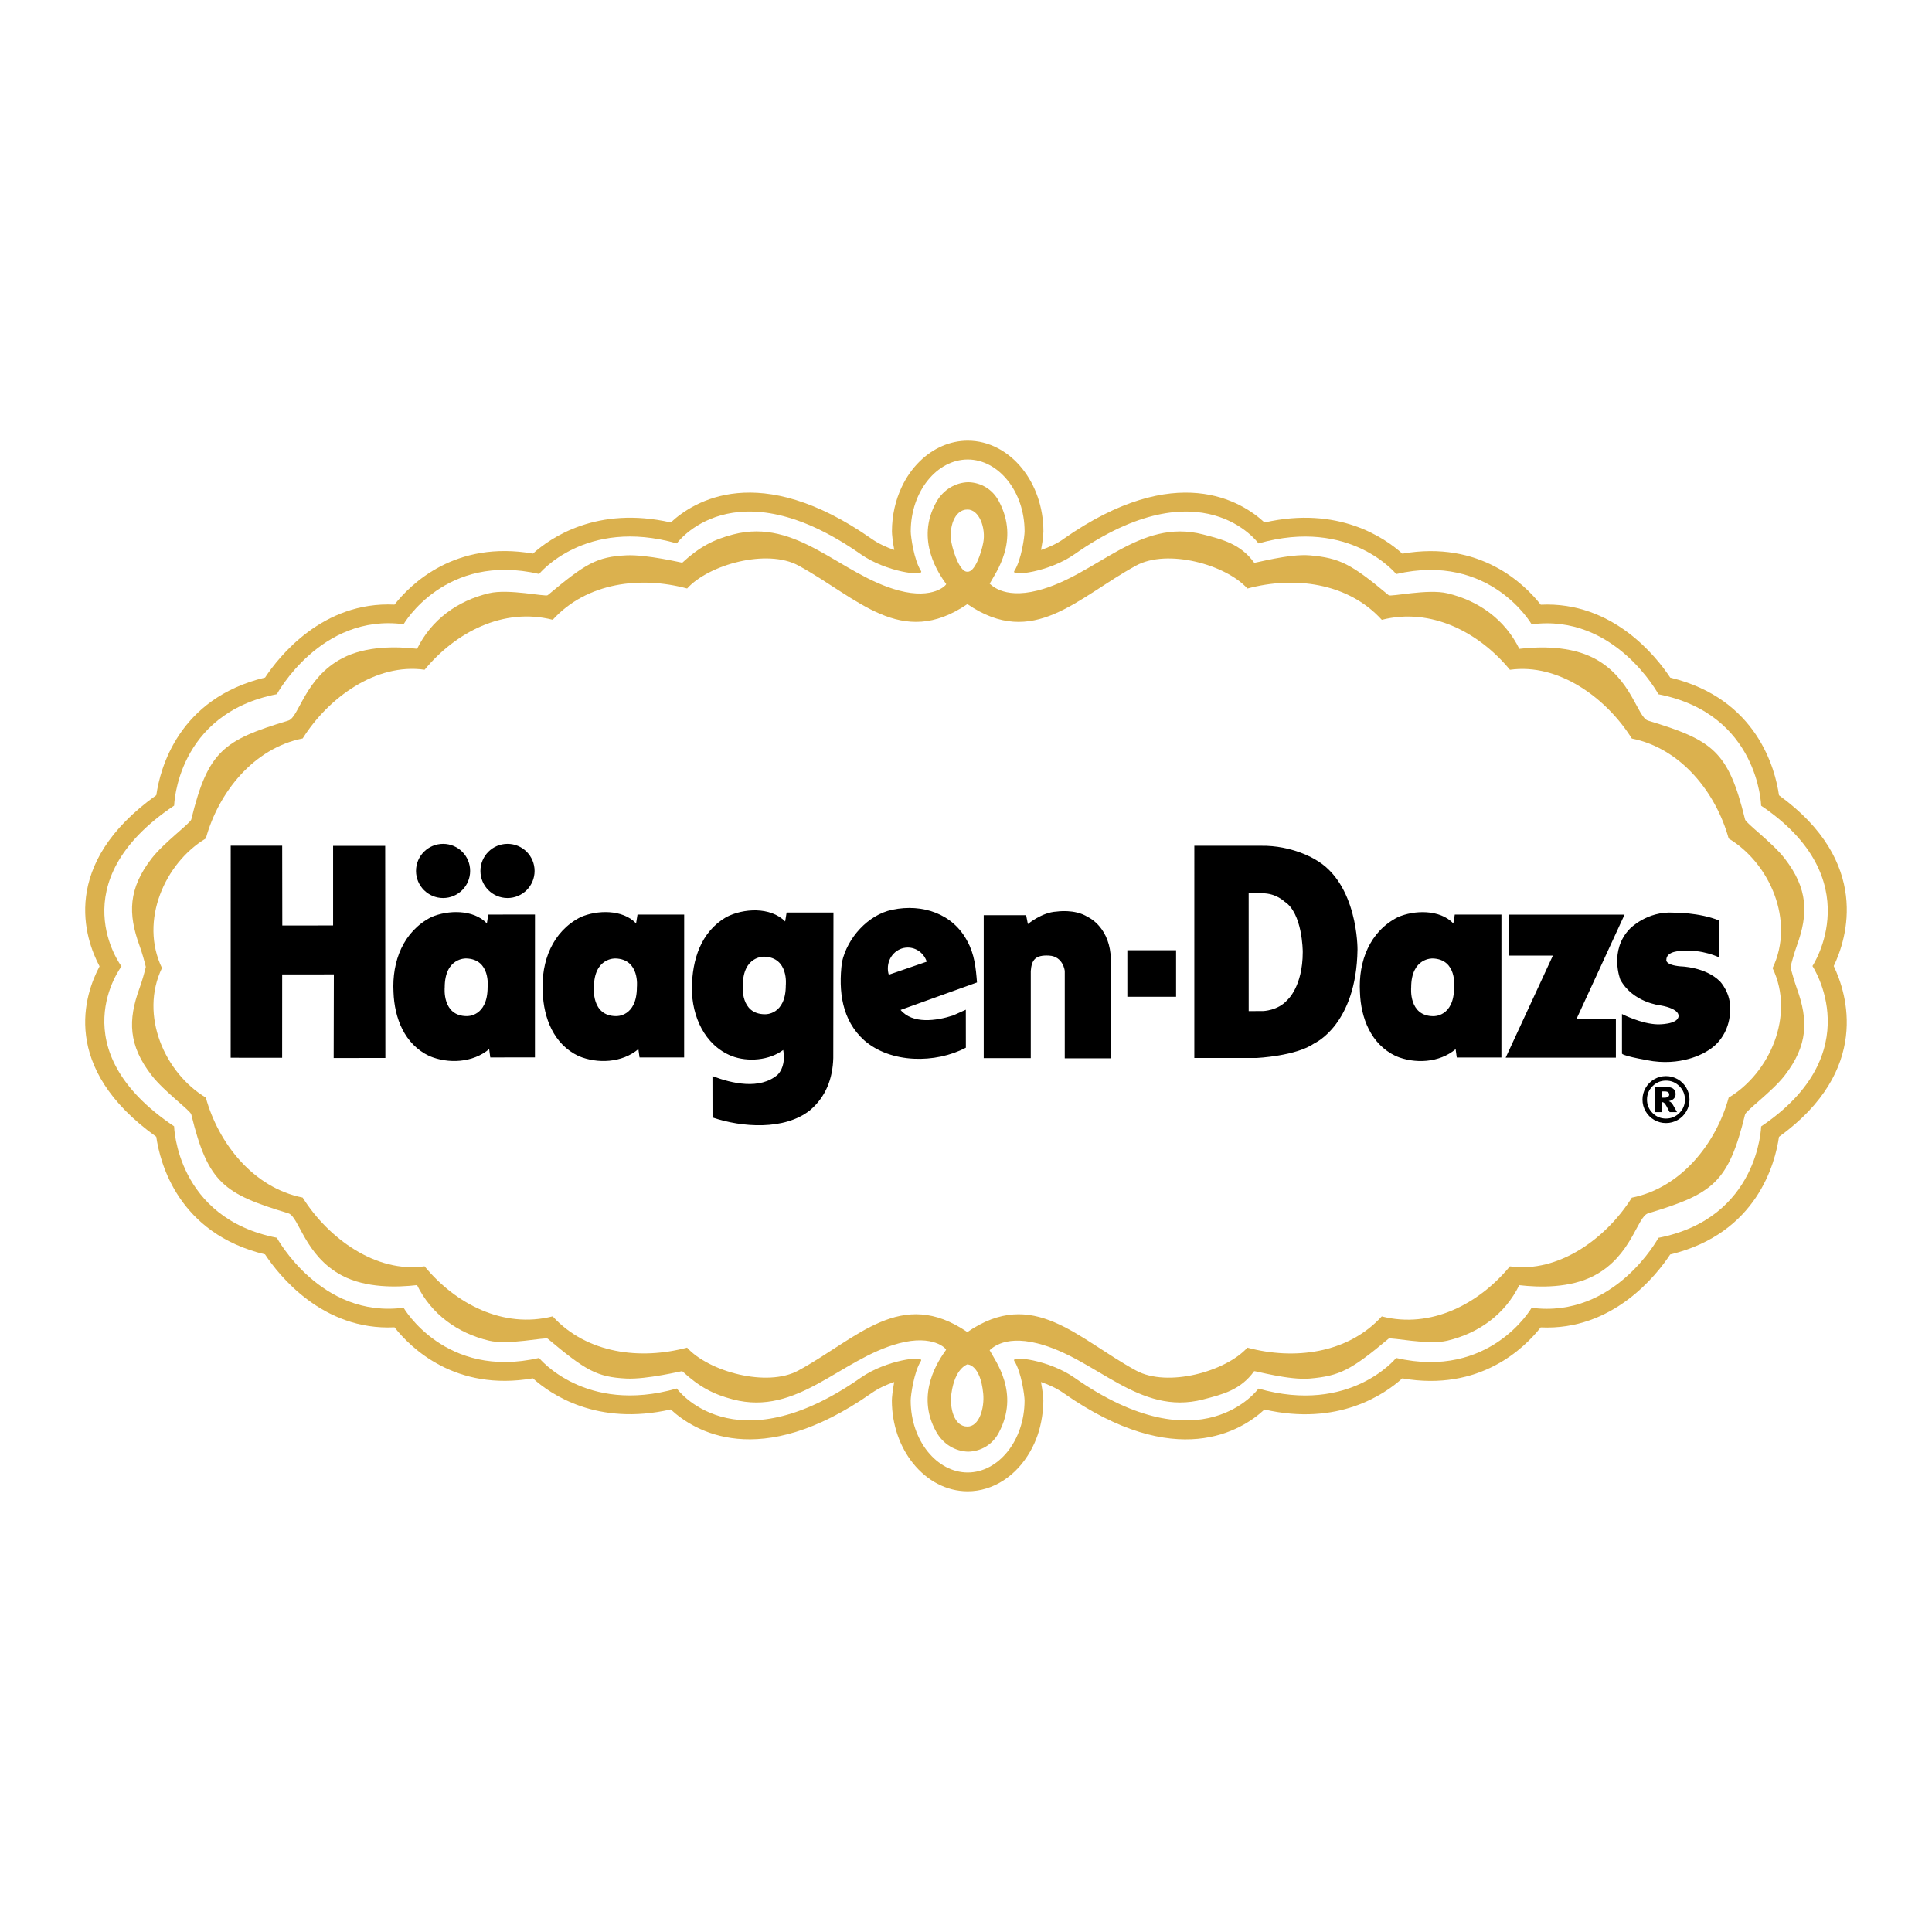
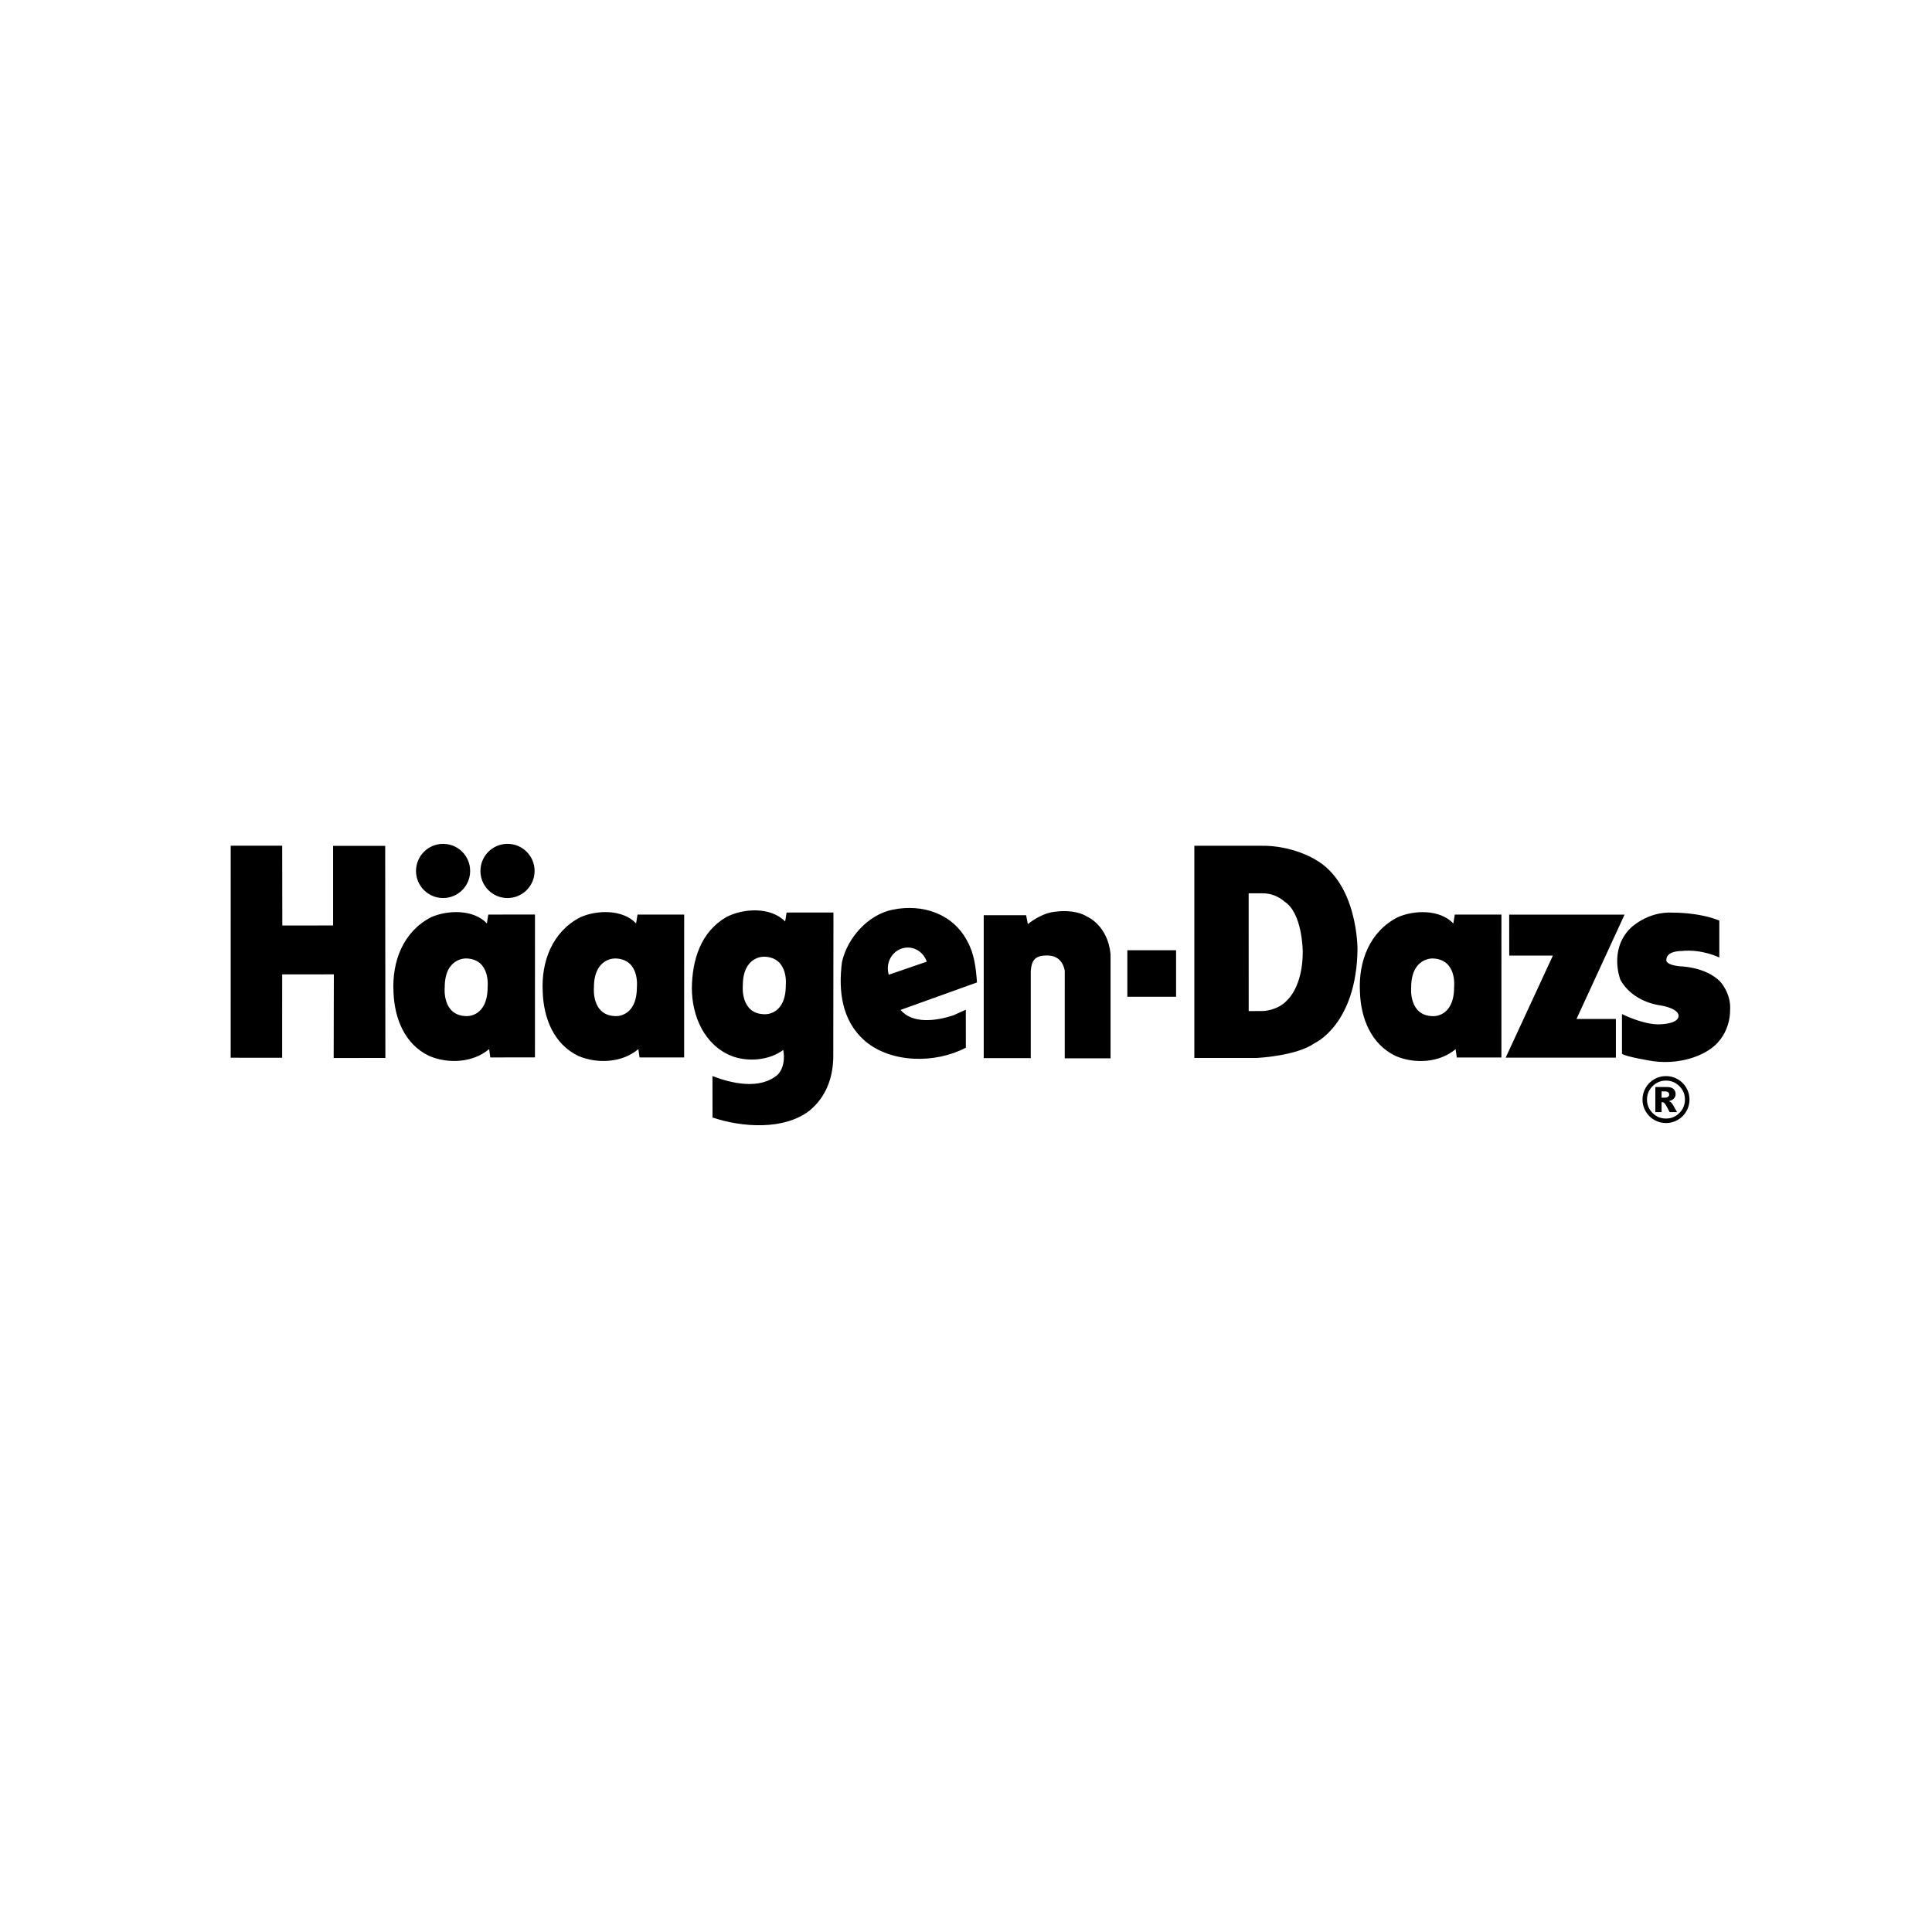
<svg xmlns="http://www.w3.org/2000/svg" version="1.0" id="Layer_1" x="0px" y="0px" width="192.756px" height="192.756px" viewBox="0 0 192.756 192.756" enable-background="new 0 0 192.756 192.756" xml:space="preserve">
  <g>
-     <polygon fill-rule="evenodd" clip-rule="evenodd" fill="#FFFFFF" points="0,0 192.756,0 192.756,192.756 0,192.756 0,0  " />
-     <path fill="#DBB14E" d="M182.953,96.382c1.3,2.713,3.759,10.362-5.464,17.042c-0.372,2.605-2.176,9.641-10.852,11.734   c-1.365,2.066-5.725,7.619-12.922,7.277c-1.611,2.049-6.058,6.438-13.807,5.086c-1.776,1.602-6.401,4.787-13.751,3.107   c-2.257,2.098-8.796,6.244-20.052-1.643c-0.685-0.48-1.488-0.846-2.246-1.1c0.159,0.834,0.236,1.572,0.236,1.848   c-0.001,0.537-0.047,1.094-0.136,1.66c-0.101,0.646-0.247,1.242-0.435,1.785c-0.193,0.561-0.44,1.104-0.734,1.623   c-1.37,2.42-3.677,3.984-6.245,3.984h-0.001c-2.121,0-4.061-1.061-5.449-2.791c-1.294-1.611-2.113-3.82-2.113-6.26v-0.002l0,0   c0-0.291,0.077-1.031,0.234-1.848c-0.758,0.254-1.562,0.619-2.249,1.1c-11.255,7.885-17.792,3.734-20.047,1.637   c-7.353,1.68-11.978-1.504-13.755-3.104c-7.746,1.344-12.192-3.043-13.806-5.09c-7.191,0.342-11.549-5.213-12.916-7.277   c-8.676-2.092-10.48-9.133-10.854-11.738c-9.672-6.916-7.121-14.264-5.657-17c-1.459-2.75-4.021-10.159,5.662-17.077   c0.372-2.607,2.175-9.647,10.853-11.737c1.366-2.066,5.723-7.62,12.914-7.277c1.613-2.051,6.061-6.444,13.81-5.091   c1.778-1.6,6.404-4.778,13.752-3.105c2.255-2.098,8.792-6.245,20.048,1.64c0.688,0.481,1.492,0.847,2.25,1.103   c-0.157-0.821-0.232-1.561-0.232-1.849h0c0-0.002,0-0.005,0-0.007c0.001-1.612,0.36-3.125,0.977-4.432   c0.232-0.492,0.5-0.953,0.798-1.376c0.298-0.424,0.635-0.82,1.004-1.182c0,0,0,0,0,0c0.002-0.002,0.004-0.005,0.007-0.007l0,0   c1.318-1.285,2.983-2.046,4.776-2.048h0c2.115,0,4.052,1.061,5.438,2.79c1.292,1.611,2.11,3.82,2.111,6.259v0.003   c-0.001,0.201-0.034,0.594-0.103,1.069c-0.018,0.12-0.051,0.316-0.102,0.599v0.007c-0.011,0.059-0.022,0.118-0.034,0.176   c0.761-0.255,1.565-0.618,2.248-1.098v-0.007c11.258-7.884,17.796-3.735,20.053-1.638c7.348-1.673,11.972,1.509,13.749,3.109   c7.752-1.351,12.196,3.043,13.808,5.094c7.195-0.345,11.555,5.211,12.921,7.276c8.676,2.094,10.478,9.133,10.85,11.739   C186.716,86.025,184.254,93.671,182.953,96.382L182.953,96.382z M174.662,110.83c9.352-6.303,4.61-13.41,4.598-13.43l1.568-1.019   l-1.568-1.019c0.013-0.021,4.755-7.123-4.596-13.421l-0.797-0.536l-0.031-0.959c-0.001-0.022-0.182-7.666-8.729-9.339l-0.856-0.167   l-0.426-0.771c-0.011-0.02-3.759-6.95-10.769-6.027l-1.219,0.161l-0.629-1.055c-0.01-0.017-3.459-6.017-11.491-4.151l-1.123,0.261   l-0.738-0.891c-0.012-0.014-3.812-4.719-11.78-2.448l-1.239,0.354l-0.776-1.042c-0.014-0.018-4.558-6.354-15.793,1.515   l-0.004-0.005c-1.891,1.327-4.416,2.03-5.881,2.191c-0.421,0.046-0.8,0.052-1.104,0.021h-0.007   c-1.024-0.109-1.703-0.628-1.923-1.566c-0.124-0.532-0.038-1.047,0.279-1.533c0.189-0.292,0.356-0.854,0.484-1.415   c0.041-0.181,0.076-0.354,0.105-0.515h0.001c0.018-0.095,0.042-0.257,0.071-0.46c0.039-0.271,0.059-0.464,0.059-0.541v-0.003   c-0.001-1.562-0.495-2.94-1.275-3.914c-0.688-0.857-1.588-1.383-2.521-1.383h0c-0.782,0.001-1.537,0.362-2.159,0.971l-0.007,0.007   c-0.195,0.19-0.381,0.412-0.557,0.662c-0.178,0.254-0.338,0.528-0.475,0.819c-0.386,0.817-0.61,1.786-0.61,2.841v0.007   c-0.001,0.209,0.098,0.97,0.307,1.786c0.045,0.178,0.096,0.352,0.149,0.515c0.059,0.178,0.111,0.321,0.152,0.414   c0.034,0.076,0.072,0.148,0.114,0.213l-0.001,0.001c0.311,0.485,0.399,0.997,0.273,1.526c-0.22,0.938-0.897,1.457-1.923,1.567   c-0.305,0.033-0.687,0.027-1.112-0.02c-1.47-0.161-4-0.865-5.885-2.186c-11.233-7.87-15.775-1.534-15.789-1.517l-0.776,1.042   l-1.239-0.354c-7.972-2.272-11.773,2.43-11.784,2.443l-0.739,0.891l-1.123-0.261c-8.029-1.867-11.484,4.13-11.494,4.147   l-0.628,1.054l-1.219-0.16c-7.003-0.92-10.751,6.009-10.762,6.029l-0.426,0.771L27.983,71.1c-8.548,1.668-8.729,9.314-8.73,9.336   l-0.032,0.958l-0.804,0.538C8.512,88.559,13.62,95.29,13.634,95.31l0.817,1.112l-0.824,1.109c-0.014,0.018-5.109,6.66,4.785,13.287   l0.804,0.539l0.032,0.957c0,0.021,0.184,7.666,8.731,9.338l0.856,0.168l0.427,0.77c0.011,0.02,3.759,6.949,10.762,6.031l1.219-0.16   l0.628,1.053c0.01,0.018,3.465,6.006,11.494,4.146l1.124-0.26l0.738,0.891c0.011,0.014,3.811,4.721,11.783,2.439l1.239-0.354   l0.777,1.043c0.013,0.018,4.555,6.357,15.789-1.512c1.887-1.32,4.419-2.021,5.888-2.184c0.421-0.045,0.798-0.053,1.102-0.02   c1.031,0.109,1.712,0.633,1.929,1.572c0.125,0.543,0.037,1.061-0.28,1.541l-0.004-0.002c-0.166,0.268-0.313,0.732-0.432,1.215   v0.008c-0.021,0.086-0.046,0.197-0.075,0.332c-0.139,0.65-0.205,1.193-0.205,1.363l0,0v0.002c0,1.562,0.495,2.941,1.277,3.914   c0.688,0.857,1.593,1.385,2.532,1.385h0.001c1.167,0,2.275-0.816,2.991-2.08c0.166-0.293,0.314-0.625,0.44-0.992   c0.133-0.385,0.23-0.766,0.289-1.139c0.05-0.322,0.076-0.686,0.076-1.09c0-0.264-0.138-1.301-0.435-2.234   c-0.052-0.164-0.106-0.316-0.164-0.449c-0.04-0.094-0.078-0.172-0.11-0.229l-0.002,0.002c-0.009-0.012,0.03,0.059-0.068-0.113   h0.002c-0.269-0.455-0.338-0.938-0.223-1.436c0.218-0.941,0.897-1.465,1.928-1.572c0.304-0.031,0.681-0.025,1.101,0.021   c1.468,0.16,4.004,0.861,5.89,2.184c11.235,7.873,15.779,1.537,15.793,1.52l0.776-1.045l1.239,0.355   c7.97,2.277,11.769-2.432,11.779-2.445l0.739-0.893l1.123,0.262c8.031,1.867,11.482-4.125,11.492-4.143l0.628-1.055l1.22,0.16   c7.011,0.92,10.759-6.008,10.77-6.027l0.426-0.771l0.856-0.168c8.547-1.672,8.729-9.312,8.73-9.334l0.031-0.957L174.662,110.83   L174.662,110.83z M102.797,134.814c-0.001,0-0.002-0.002-0.003-0.004c0,0-0.001-0.002-0.002-0.004   c-0.008-0.012-0.015-0.023-0.022-0.035l-0.012-0.023c0.007,0.012,0.021,0.037,0.036,0.062L102.797,134.814L102.797,134.814z    M88.991,53.021L88.991,53.021c0-0.002,0-0.005,0-0.007L88.991,53.021L88.991,53.021z" />
-     <path fill-rule="evenodd" clip-rule="evenodd" fill="#FFFFFF" d="M180.828,96.381c0,0,5.772,8.662-5.118,16.001   c0,0-0.22,9.154-10.247,11.115c0,0-4.363,8.068-12.653,6.982c0,0-4.143,7.186-13.516,5.006c0,0-4.579,5.672-13.737,3.055   c0,0-5.635,7.832-18.372-1.094c-2.514-1.762-6.364-2.229-5.992-1.666c0.707,1.096,1.028,3.463,1.028,3.953   c-0.003,4.004-2.623,7.176-5.673,7.176c-3.062,0-5.688-3.172-5.688-7.176c0-0.49,0.322-2.859,1.024-3.949   c0.375-0.57-3.473-0.1-5.992,1.662c-12.737,8.922-18.369,1.086-18.369,1.086c-9.16,2.621-13.741-3.049-13.741-3.049   c-9.371,2.17-13.517-5.01-13.517-5.01c-8.281,1.086-12.646-6.982-12.646-6.982c-10.027-1.961-10.249-11.119-10.249-11.119   c-11.544-7.734-5.248-15.957-5.248-15.957s-6.295-8.312,5.252-16.039c0,0,0.219-9.16,10.248-11.117c0,0,4.362-8.07,12.645-6.982   c0,0,4.146-7.191,13.517-5.012c0,0,4.583-5.663,13.741-3.051c0,0,5.633-7.832,18.369,1.091c2.52,1.766,6.368,2.236,5.995,1.661   c-0.702-1.088-1.026-3.459-1.023-3.946c0-4.006,2.624-7.173,5.685-7.176c3.049,0,5.673,3.172,5.673,7.176   c-0.001,0.487-0.318,2.857-1.028,3.95c-0.371,0.57,3.479,0.101,5.992-1.665c12.738-8.92,18.374-1.089,18.374-1.089   c9.155-2.61,13.736,3.056,13.736,3.056c9.376-2.177,13.515,5.016,13.515,5.016c8.289-1.091,12.652,6.98,12.652,6.98   c10.027,1.962,10.245,11.119,10.245,11.119C186.604,87.724,180.828,96.381,180.828,96.381L180.828,96.381z" />
-     <path fill-rule="evenodd" clip-rule="evenodd" fill="#DBB14E" d="M178.642,96.479c0.106-0.451,0.369-1.402,0.636-2.144   c1.15-3.155,1.119-5.667-1.224-8.69c-1.229-1.583-3.854-3.502-3.948-3.882c-1.666-6.852-3.247-7.915-9.672-9.863   c-1.093-0.33-1.625-4.234-5.376-6.215c-2.396-1.264-5.487-1.184-7.475-0.951c-1.416-2.885-4.014-4.793-7.186-5.543   c-1.938-0.465-5.646,0.373-5.849,0.193c-3.755-3.142-4.892-3.71-7.858-3.977c-2.04-0.181-5.525,0.798-5.559,0.737   c-1.35-1.875-3.154-2.318-5.076-2.819c-6.441-1.682-10.68,4.108-16.54,5.591c-3.573,0.905-4.745-0.735-4.777-0.677   c0.585-1.093,3.021-4.271,0.93-8.212c-0.64-1.223-1.797-1.885-3.063-1.918c-1.258,0.034-2.478,0.722-3.182,1.969   c-2.152,3.813,0.294,7.234,0.975,8.185c0.058,0.079-1.259,1.576-4.717,0.653c-5.841-1.554-10.098-7.273-16.544-5.593   c-1.922,0.499-3.348,1.231-5.067,2.817c-0.02,0.014-3.535-0.83-5.56-0.737c-2.978,0.141-4.109,0.837-7.865,3.978   c-0.205,0.178-3.908-0.66-5.845-0.196c-3.177,0.751-5.771,2.659-7.184,5.543c-1.995-0.231-5.077-0.314-7.478,0.95   c-3.751,1.981-4.29,5.883-5.372,6.215c-6.43,1.947-8.012,3.009-9.68,9.859c-0.091,0.384-2.718,2.3-3.948,3.884   c-2.344,3.021-2.372,5.536-1.227,8.69c0.273,0.741,0.531,1.693,0.636,2.144c-0.105,0.445-0.361,1.4-0.636,2.143   c-1.147,3.156-1.119,5.67,1.228,8.686c1.227,1.59,3.855,3.496,3.945,3.887c1.669,6.85,3.25,7.92,9.679,9.863   c1.083,0.326,1.619,4.238,5.371,6.219c2.399,1.256,5.484,1.178,7.476,0.947c1.414,2.885,4.011,4.789,7.185,5.547   c1.935,0.459,5.637-0.375,5.847-0.203c3.755,3.145,4.884,3.836,7.862,3.98c2.024,0.096,5.542-0.754,5.557-0.74   c1.722,1.592,3.146,2.322,5.068,2.822c6.447,1.684,10.706-4.035,16.545-5.592c3.458-0.924,4.775,0.568,4.714,0.648   c-0.675,0.953-3.123,4.373-0.973,8.186c0.703,1.254,1.922,1.938,3.185,1.971c1.261-0.033,2.42-0.688,3.06-1.91   c2.093-3.949-0.343-7.115-0.928-8.217c0.033,0.061,1.204-1.58,4.777-0.676c5.86,1.477,10.098,7.277,16.538,5.59   c1.926-0.498,3.729-0.939,5.078-2.816c0.035-0.059,3.517,0.92,5.558,0.734c2.966-0.26,4.099-0.83,7.856-3.977   c0.208-0.172,3.913,0.662,5.852,0.203c3.175-0.754,5.771-2.66,7.187-5.543c1.987,0.23,5.076,0.309,7.475-0.953   c3.752-1.973,4.286-5.887,5.376-6.213c6.428-1.945,8.006-3.012,9.675-9.861c0.091-0.395,2.72-2.297,3.947-3.885   c2.344-3.02,2.372-5.529,1.225-8.689C179.011,97.881,178.744,96.924,178.642,96.479L178.642,96.479z M96.528,142.328h-0.041   c1.212,0.041,1.752-1.852,1.607-3.303c-0.294-2.953-1.593-2.893-1.586-2.9c-0.015,0.025-1.234,0.359-1.584,2.902   C94.724,140.469,95.18,142.344,96.528,142.328L96.528,142.328z M96.534,50.835l-0.04-0.001c1.211-0.036,1.882,1.87,1.605,3.308   c-0.214,1.099-0.853,2.97-1.587,2.898c-0.692,0.052-1.372-1.8-1.584-2.898C94.649,52.704,95.187,50.819,96.534,50.835   L96.534,50.835z" />
-     <path fill-rule="evenodd" clip-rule="evenodd" fill="#FFFFFF" d="M96.511,132.902c6.588-4.516,10.924,0.613,16.828,3.836   c3.138,1.711,8.947,0.109,11.113-2.281c4.624,1.244,9.996,0.619,13.407-3.119c4.918,1.254,9.692-1.242,12.784-4.992   c4.854,0.691,9.622-2.797,12.165-6.855c4.904-0.975,8.393-5.387,9.662-9.98c4.09-2.447,6.645-8.205,4.381-12.922   c2.264-4.715-0.291-10.473-4.38-12.928c-1.27-4.589-4.751-8.998-9.663-9.978c-2.541-4.052-7.31-7.547-12.162-6.858   c-3.09-3.744-7.864-6.243-12.782-4.986c-3.412-3.746-8.784-4.369-13.407-3.123c-2.168-2.397-7.979-3.998-11.115-2.285   c-5.9,3.221-10.238,8.351-16.827,3.84c-6.607,4.508-10.942-0.621-16.848-3.844c-3.129-1.71-8.947-0.111-11.112,2.286   c-4.629-1.25-9.996-0.624-13.409,3.121c-4.921-1.257-9.689,1.24-12.781,4.986c-4.856-0.692-9.622,2.803-12.165,6.854   c-4.91,0.98-8.398,5.387-9.664,9.979c-4.09,2.451-6.649,8.212-4.377,12.925c-2.271,4.715,0.287,10.475,4.375,12.926   c1.266,4.59,4.755,9.002,9.662,9.977c2.545,4.057,7.306,7.553,12.164,6.859c3.091,3.752,7.86,6.246,12.78,4.992   c3.414,3.736,8.78,4.365,13.408,3.121c2.164,2.395,7.984,3.994,11.113,2.281C85.568,133.514,89.906,128.385,96.511,132.902   L96.511,132.902z" />
    <path fill-rule="evenodd" clip-rule="evenodd" d="M168.562,109.705c0,0.42-0.105,0.811-0.315,1.172   c-0.21,0.363-0.496,0.648-0.858,0.859c-0.362,0.207-0.753,0.312-1.174,0.312c-0.417,0-0.808-0.105-1.17-0.312   c-0.363-0.211-0.649-0.496-0.859-0.859c-0.209-0.361-0.314-0.752-0.314-1.172c0-0.418,0.105-0.809,0.314-1.172   c0.21-0.363,0.496-0.65,0.859-0.859c0.362-0.209,0.753-0.312,1.17-0.312c0.421,0,0.812,0.104,1.174,0.312s0.648,0.496,0.858,0.859   S168.562,109.287,168.562,109.705L168.562,109.705z M168.107,109.705c0-0.523-0.185-0.969-0.555-1.338   c-0.369-0.369-0.815-0.555-1.338-0.555s-0.968,0.186-1.338,0.555c-0.369,0.369-0.554,0.814-0.554,1.338   c0,0.521,0.185,0.969,0.554,1.338c0.37,0.369,0.815,0.555,1.338,0.555s0.969-0.186,1.338-0.555   C167.923,110.674,168.107,110.227,168.107,109.705L168.107,109.705z M165.152,108.451h1.121c0.318,0,0.548,0.064,0.69,0.191   c0.142,0.129,0.213,0.301,0.213,0.516c0,0.168-0.054,0.312-0.163,0.436c-0.108,0.123-0.279,0.213-0.513,0.268   c0.097,0.037,0.167,0.076,0.212,0.117c0.062,0.057,0.13,0.143,0.199,0.254c0.004,0.01,0.14,0.25,0.406,0.725h-0.737   c-0.24-0.477-0.4-0.762-0.482-0.854c-0.082-0.094-0.164-0.141-0.245-0.141c-0.02,0-0.045,0.002-0.078,0.01v0.984h-0.623V108.451   L165.152,108.451z M165.775,109.516h0.271c0.181,0,0.308-0.029,0.381-0.09c0.074-0.059,0.111-0.133,0.111-0.225   s-0.036-0.168-0.106-0.227c-0.071-0.059-0.19-0.086-0.36-0.086h-0.296V109.516L165.775,109.516z M171.535,91.845v3.681   c0,0-1.715-0.854-3.752-0.646c0,0-1.532-0.039-1.532,0.891c0,0-0.141,0.505,1.427,0.644c0,0,2.464,0.035,3.928,1.5   c0,0,1.144,1.18,1.002,2.926c0,0,0.108,2.646-2.317,4.043c0,0-2.114,1.424-5.362,0.992c0,0-2.889-0.465-3.104-0.752l-0.001-3.955   c0,0,1.931,0.996,3.574,1.031c0,0,2.001,0.039,2.072-0.816c0,0,0.177-0.723-1.819-1.078c0,0-2.717-0.266-3.985-2.553   c0,0-1.159-2.911,0.942-5.088c0,0,1.7-1.783,4.376-1.609C166.982,91.055,169.536,91.025,171.535,91.845L171.535,91.845z    M150.572,91.254l0.005,4.088h4.354l-4.711,10.183h10.997v-3.863h-3.93l4.795-10.408H150.572L150.572,91.254z M145,92.133   c-1.344-1.422-3.916-1.341-5.54-0.625c-2.803,1.427-3.947,4.4-3.778,7.478c0.087,2.574,1.09,5.199,3.577,6.377   c1.876,0.797,4.343,0.684,5.968-0.689l0.117,0.832h4.452l0.002-14.255l-4.655-0.001L145,92.133L145,92.133z M142.938,95.626   c0,0-2.144-0.102-2.145,2.896c0,0-0.283,2.857,2.215,2.861c0,0,2.069,0.104,2.069-2.896   C145.077,98.486,145.398,95.702,142.938,95.626L142.938,95.626z M119.159,84.383l-0.001,21.171h6.207c0,0,3.967-0.182,5.784-1.471   c0,0,4.179-1.846,4.289-9.347c0,0,0.068-6.61-4.253-9.002c0,0-2.247-1.408-5.388-1.352H119.159L119.159,84.383z M124.579,89.126   l0.003,11.749l1.428-0.004c0,0,1.496-0.033,2.428-1.102c0,0,1.537-1.318,1.537-4.789c0-0.101-0.021-3.884-1.825-5.032   c0,0-0.834-0.823-2.172-0.823L124.579,89.126L124.579,89.126z M117.338,94.804h-4.863v4.642h4.863V94.804L117.338,94.804z    M98.146,105.568V91.309h4.231l0.174,0.887c0,0,1.391-1.175,2.86-1.246c0,0,1.82-0.289,3.107,0.531c0,0,1.998,0.858,2.283,3.714   v10.394l-4.57-0.002l0.001-8.713c0,0-0.147-1.458-1.576-1.537c-1.37-0.069-1.727,0.429-1.815,1.539v8.693L98.146,105.568   L98.146,105.568z M89.851,100.76c1.198,1.424,3.544,1.102,5.245,0.549l1.264-0.57l0.004,3.789c-3.027,1.602-7.51,1.574-10.14-0.734   c-2.23-2.002-2.592-4.898-2.223-7.797c0.533-2.422,2.593-4.72,5.02-5.231c3.028-0.63,6.055,0.399,7.488,3.138   c0.706,1.273,0.855,2.662,0.966,4.115L89.851,100.76L89.851,100.76z M92.461,95.946c-0.27-0.821-1.015-1.406-1.889-1.409   c-1.104,0-1.992,0.929-1.992,2.072c0,0.221,0.031,0.438,0.095,0.638L92.461,95.946L92.461,95.946z M78.335,91.936   c-1.466-1.492-4.195-1.316-5.882-0.433c-2.541,1.487-3.395,4.261-3.426,7.085c0,2.795,1.258,5.686,3.971,6.771   c1.627,0.625,3.772,0.428,5.141-0.602c0.169,0.857,0.056,1.828-0.542,2.457c-1.772,1.541-4.6,0.883-6.515,0.146l0.006,4.131   c2.943,0.998,7.164,1.293,9.705-0.705c1.602-1.344,2.285-3.172,2.343-5.229l0.018-14.512h-4.674L78.335,91.936L78.335,91.936z    M76.252,95.448c0,0-2.139-0.11-2.142,2.886c0,0-0.282,2.857,2.213,2.857c0,0,2.075,0.113,2.076-2.887   C78.399,98.305,78.716,95.523,76.252,95.448L76.252,95.448z M63.462,92.129c-1.34-1.426-3.911-1.342-5.54-0.626   c-2.796,1.429-3.947,4.401-3.774,7.48c0.088,2.574,1.088,5.199,3.572,6.377c1.884,0.793,4.343,0.684,5.971-0.691l0.116,0.832h4.45   l0.004-14.253l-4.656-0.002L63.462,92.129L63.462,92.129z M61.399,95.625c0,0-2.143-0.104-2.143,2.889c0,0-0.283,2.861,2.217,2.863   c0,0,2.071,0.104,2.069-2.895C63.542,98.482,63.861,95.697,61.399,95.625L61.399,95.625z M23.018,84.377l-0.004,21.152l5.135,0.006   l0.004-8.32l5.155-0.002l-0.018,8.344l5.159-0.002l-0.018-21.166h-5.198v7.946l-5.068,0.002l-0.011-7.96L23.018,84.377   L23.018,84.377z M48.576,92.13c-1.342-1.427-3.916-1.342-5.545-0.63c-2.793,1.431-3.939,4.402-3.771,7.482   c0.089,2.574,1.085,5.199,3.57,6.375c1.886,0.799,4.344,0.684,5.973-0.689l0.114,0.832l4.455-0.002l0.003-14.255l-4.658,0.004   L48.576,92.13L48.576,92.13z M46.513,95.624c0,0-2.143-0.106-2.144,2.892c0,0-0.288,2.859,2.209,2.861c0,0,2.072,0.102,2.072-2.898   C48.65,98.479,48.973,95.694,46.513,95.624L46.513,95.624z M50.636,89.598c1.494-0.001,2.7-1.209,2.7-2.704   c0-1.492-1.206-2.703-2.699-2.703c-1.496,0-2.704,1.209-2.704,2.704C47.933,88.389,49.141,89.598,50.636,89.598L50.636,89.598z    M44.207,89.598c1.494-0.001,2.702-1.211,2.699-2.705c0.003-1.493-1.206-2.702-2.698-2.702c-1.49,0-2.701,1.207-2.702,2.704   C41.507,88.388,42.718,89.597,44.207,89.598L44.207,89.598z" />
  </g>
</svg>